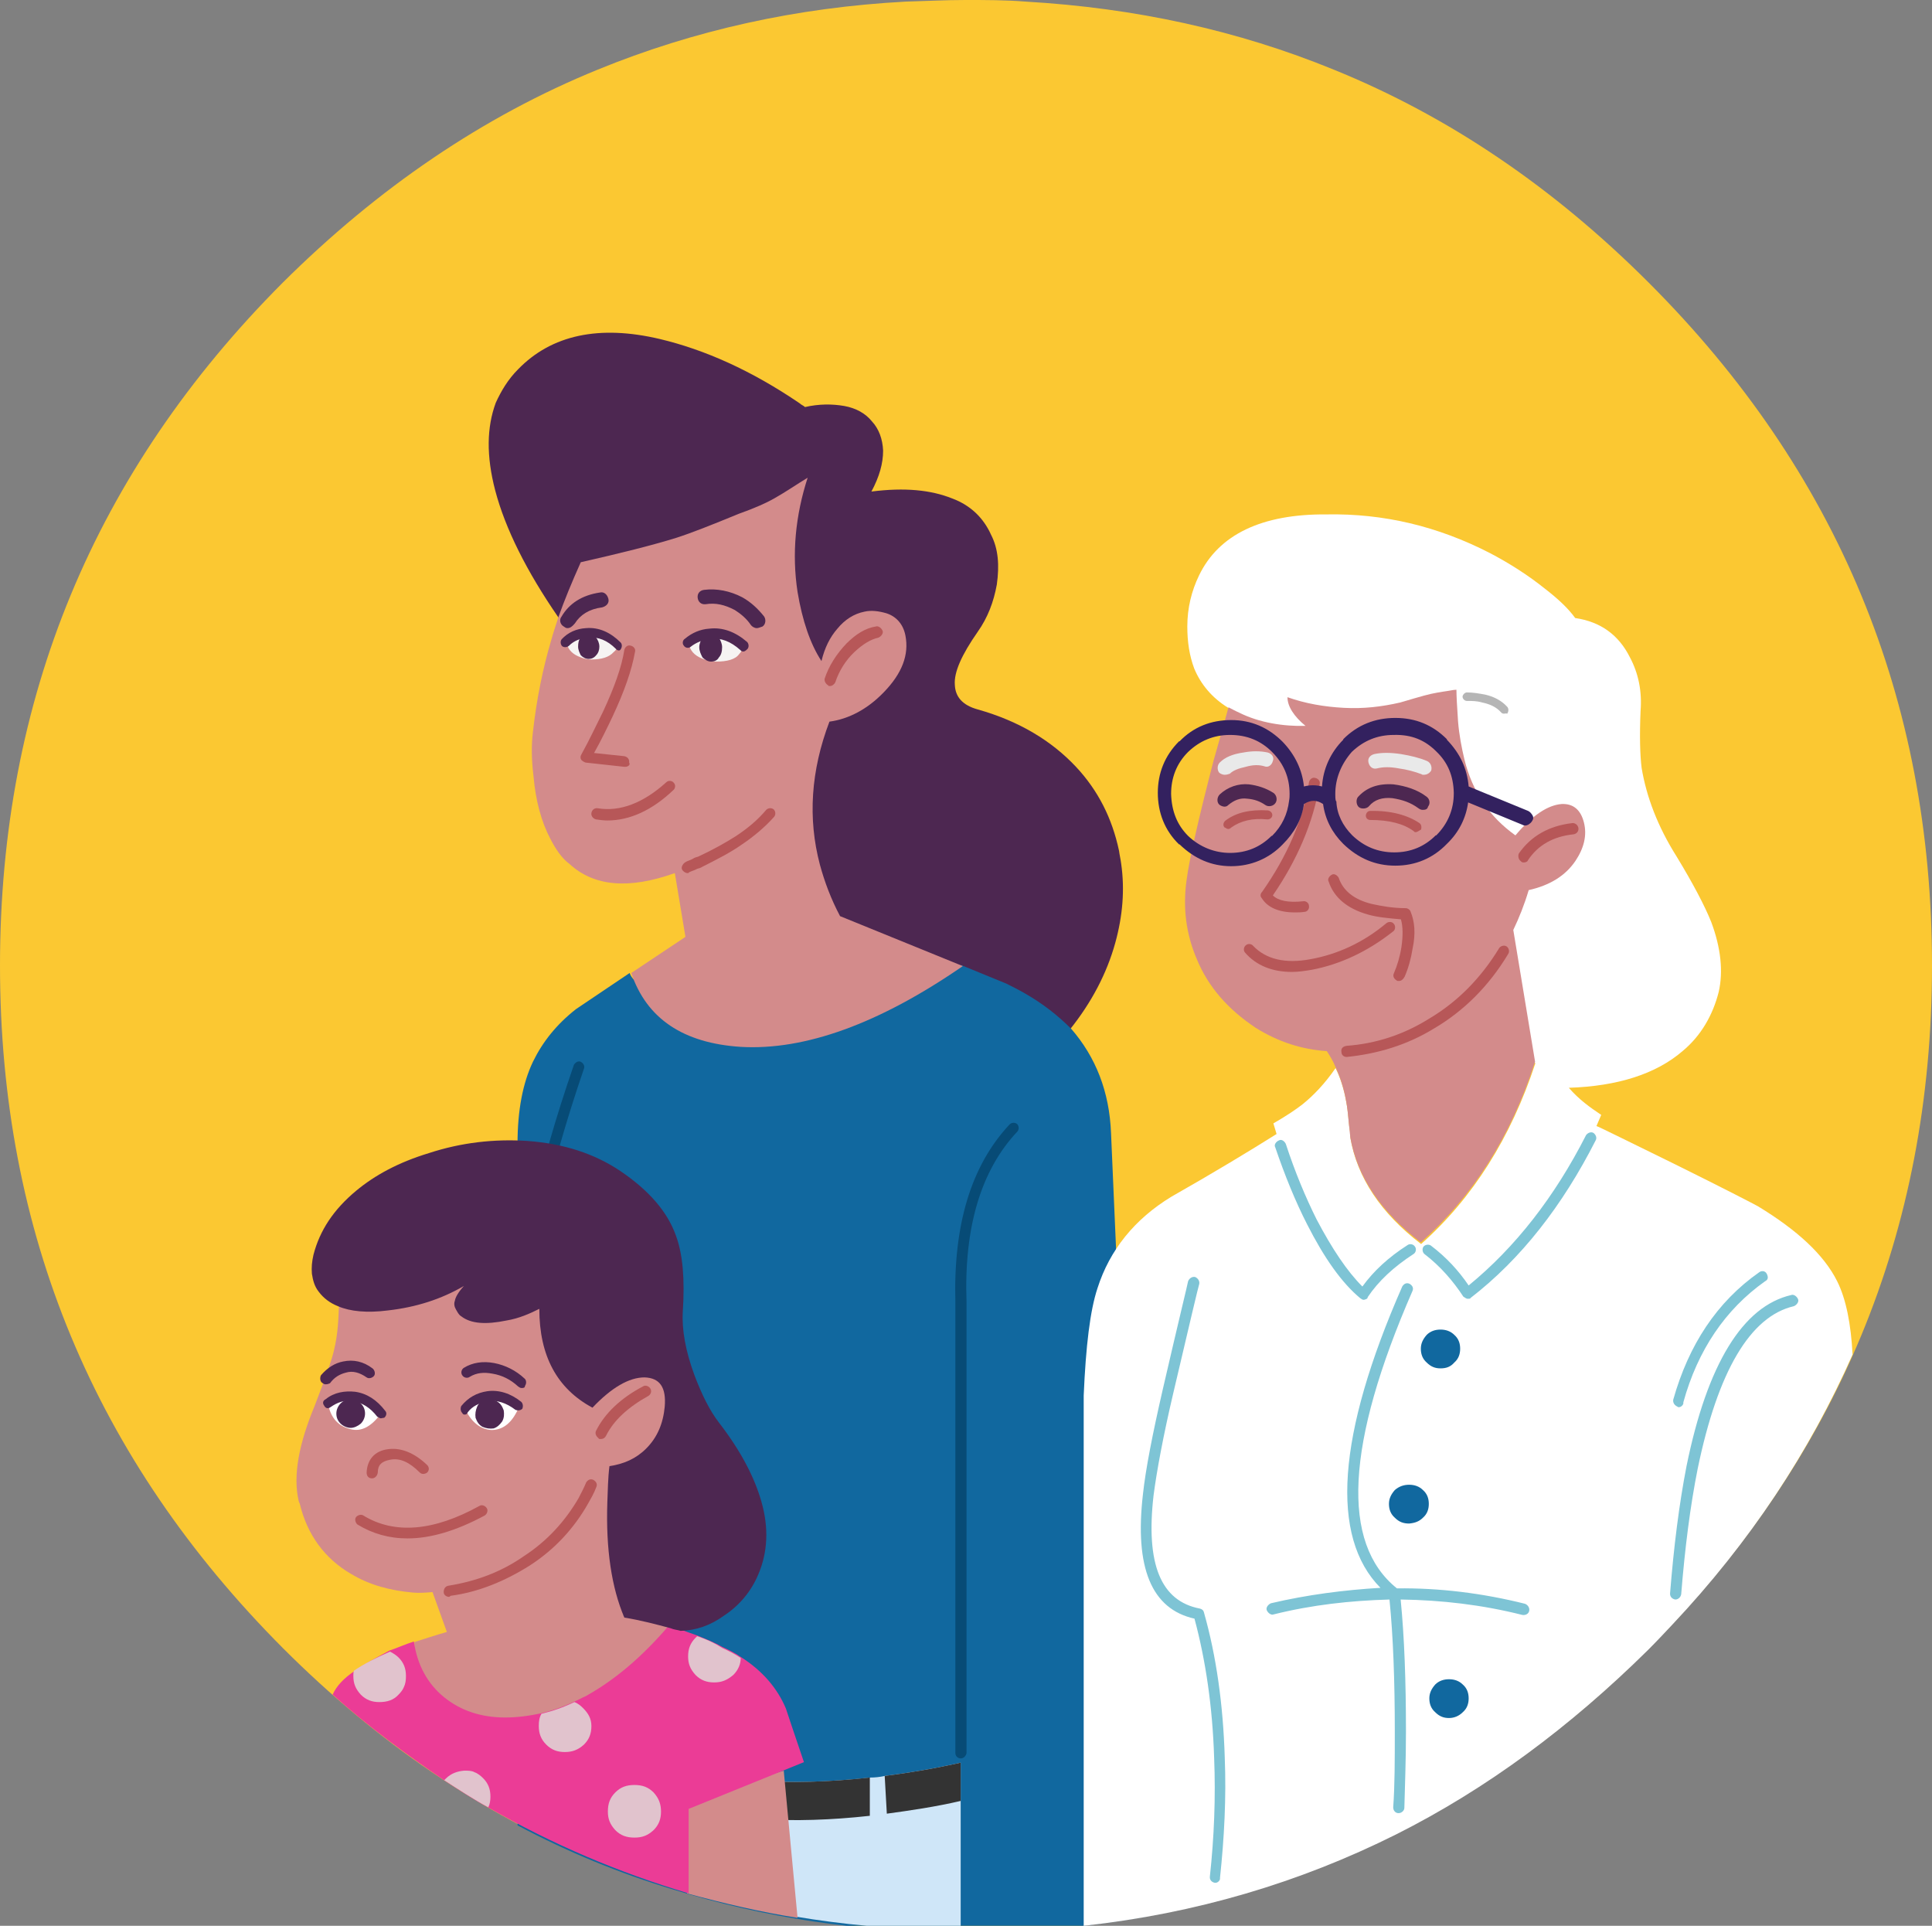
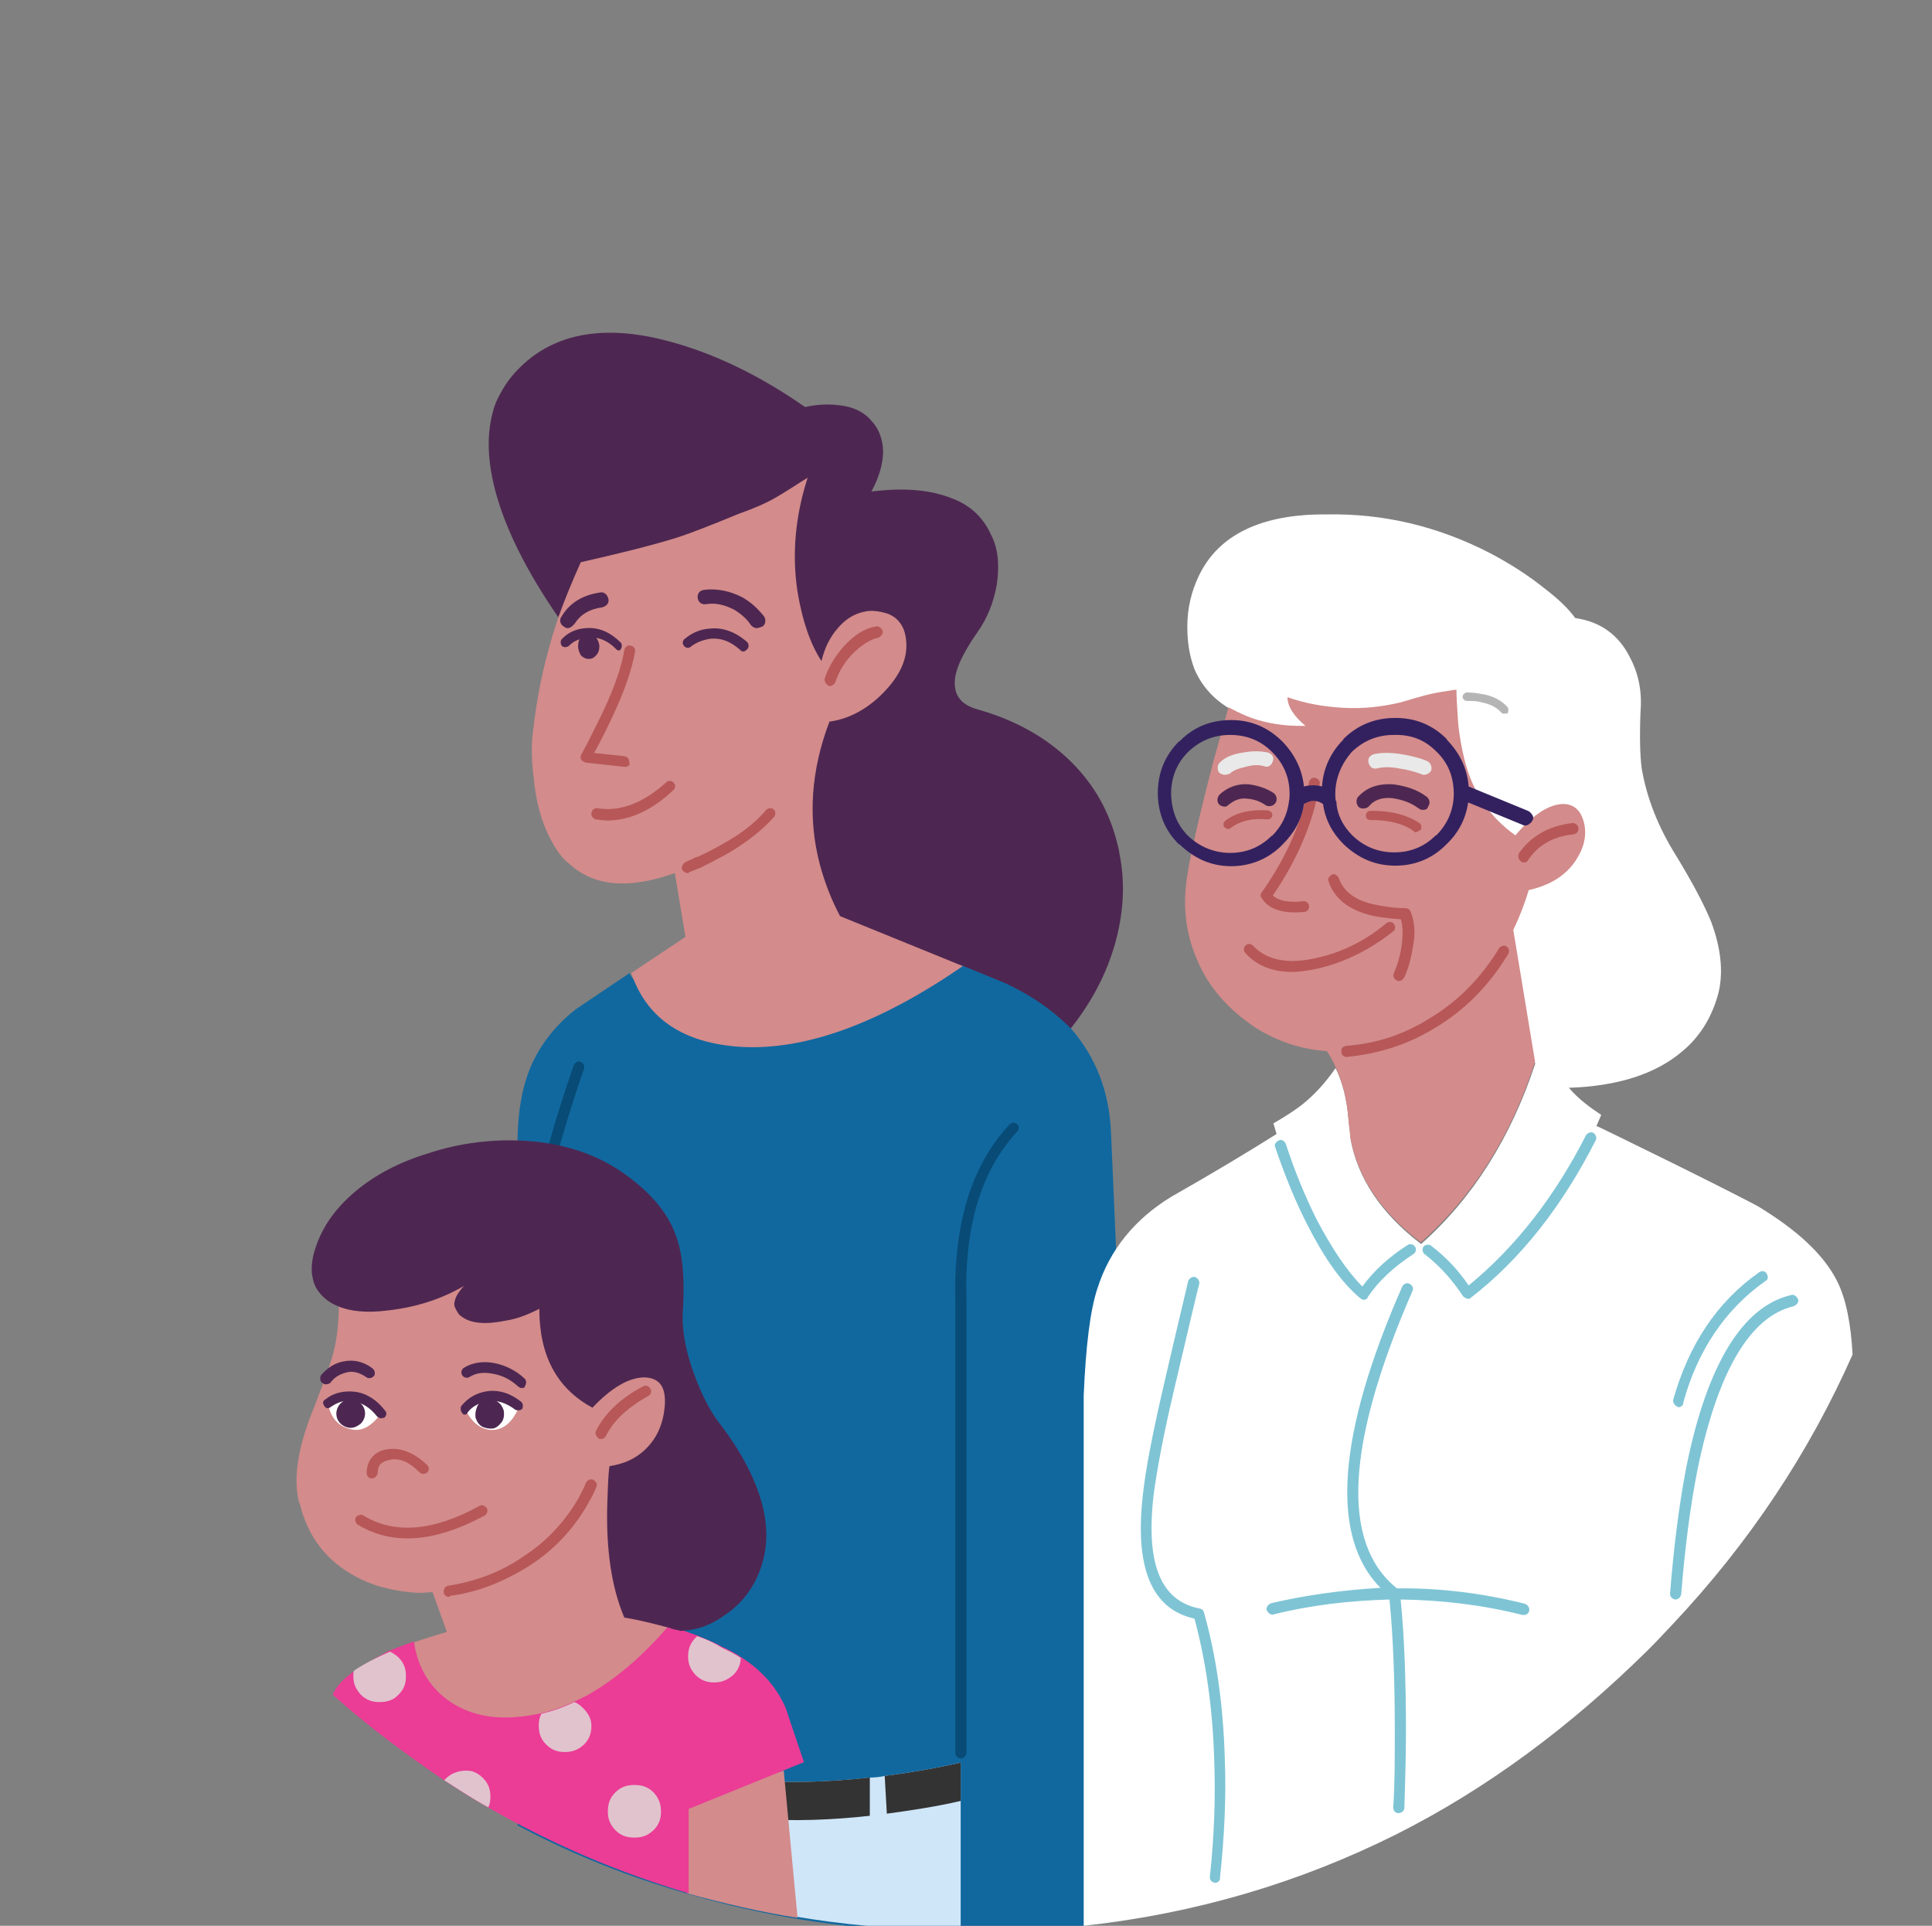
<svg xmlns="http://www.w3.org/2000/svg" id="Ebene_1" viewBox="0 0 363.6 362.4">
  <rect x="0" y="0" width="363.6" height="362.4" fill="#808080" stroke="none" />
  <defs>
    <style>.cls-1{fill:rgba(204,204,204,0);}.cls-2{fill:#f6f4f3;}.cls-3{fill:#e9e9e9;}.cls-4{fill:#fbc832;}.cls-5{fill:#eb3c96;}.cls-6{fill:#fff;}.cls-7{fill:#7ec4d5;}.cls-8{fill:#b75758;}.cls-9{fill:#b5b5b5;}.cls-10{fill:#33215f;}.cls-11{fill:#333;}.cls-12{fill:#cfe6f8;}.cls-13{fill:#d38b8b;}.cls-14{fill:#e1c3cd;}.cls-15{fill:#11689f;}.cls-16{fill:#074b76;}.cls-17{fill:#4d2751;}</style>
  </defs>
  <g id="Side4_3_0_Layer0_0_FILL">
    <path class="cls-1" d="M466.35,421.7V-58.3H-102.75V421.7H466.35Z" />
  </g>
  <g id="Side4_3_0_Layer0_1_MEMBER_0_FILL">
-     <path class="cls-4" d="M0,181.7c0,50.2,17.8,92.9,53.3,128.5,35.4,35.4,78.3,53.3,128.5,53.3s93-17.8,128.5-53.3c35.4-35.5,53.3-78.3,53.3-128.5s-17.8-93-53.3-128.5c-17.9-17.9-37.6-31.3-59.3-40.1C232.9,5.7,213.7,1.5,193,.3c-3.7-.3-7.4-.3-11.3-.3s-7.4,.2-11.2,.3c-20.6,1.1-39.9,5.4-58,12.8-21.6,8.8-41.4,22.3-59.3,40.1C17.8,88.7,0,131.5,0,181.7Z" />
-   </g>
+     </g>
  <g id="Side4_3_0_Layer0_1_MEMBER_1_MEMBER_0_FILL">
    <path class="cls-17" d="M158.9,76.4c-2.3-.4-4.8-.4-7.4,.2-.3-.3-.7-.4-1-.7-9.1-6.2-17.9-10.1-26.3-12.1-11.4-2.7-20.4-.8-26.7,5.7-1.9,1.9-3.2,4.1-4.2,6.3-1.7,4.6-1.8,10-.1,16.5,1.9,7.2,5.9,15.2,11.9,23.9,26.2,57.4,58.2,83.2,96.2,77.6,4.1-5.1,7-10.6,8.6-16.4,1.4-5.1,1.8-10,1.1-14.9-.1-.8-.3-1.6-.4-2.4-1.3-6.1-3.9-11.3-8.1-15.8-4.6-4.9-10.7-8.6-18.5-10.8-2.9-.8-4.2-2.4-4.3-4.6-.2-2.4,1.3-5.7,4.3-10,1.9-2.7,3-5.6,3.6-8.9,.5-3.6,.3-6.7-1.1-9.4-1.4-3.1-3.8-5.5-7.3-6.8-4-1.6-8.9-2.1-15.2-1.3,1.5-2.8,2.2-5.3,2.2-7.7-.1-2.2-.8-4.1-2.1-5.5-1.2-1.5-3-2.5-5.2-2.9Z" />
  </g>
  <g id="Side4_3_0_Layer0_1_MEMBER_1_MEMBER_1_FILL">
    <path class="cls-15" d="M193,187c-1.2-.7-2.4-1.3-3.6-1.9l-8.3-3.4-.2-.1c-3.8,2.5-9.1,4.6-16,6-6.2,1.3-13,1.9-20,2-6.9,.1-12.7-.4-17.6-1.6-5.1-1.3-8.1-2.9-8.8-4.9l-10.1,6.8c-3.7,2.9-6.3,6.2-8.1,9.9-1.9,4-2.9,9.1-2.9,15.4v128.3c9.4,5,19.1,9,29.4,12.1,17.1,5.3,35,8,54.1,8h1c11.6,0,22.8-1,33.6-2.9l-6.4-147.4c-.3-7.9-2.9-14.4-7.5-19.7-2.5-2.5-5.3-4.7-8.6-6.6Z" />
  </g>
  <path class="cls-16" d="M123.2,330.9c-.4,0-1-.3-1-.9-4.2-26.8-7.3-47.8-9.2-62.5-4.4-2.4-7.7-5.1-9.8-8-2.7-3.6-4.2-8.1-4.6-13.4-.8-10,2.4-25.4,9.4-45.7,.3-.5,.8-.8,1.3-.6,.5,.3,.8,.8,.6,1.3-6.8,19.9-10,35-9.2,44.9,.3,5,1.8,9.2,4.2,12.4,2.1,2.8,5.3,5.4,9.6,7.6,.3,.2,.4,.4,.5,.8,1.9,14.8,4.9,36,9.3,63.1,.1,.5-.3,1.1-.8,1.2q-.2-.2-.3-.2Zm57.6,0c-.5,0-1-.4-1-1v-84.8c-.4-14.5,2.9-25.7,10.2-33.5,.4-.4,1-.4,1.4-.1,.4,.4,.4,1,.1,1.4-6.9,7.3-10.1,18.1-9.6,32.1v84.9c-.1,.5-.5,1-1.1,1Z" />
  <g id="Side4_3_0_Layer0_1_MEMBER_1_MEMBER_1_MEMBER_1_FILL">
    <path class="cls-12" d="M180.8,338.9v-7.2c-4.9,1.1-9.6,1.9-14.3,2.5-.9,.2-1.8,.3-2.7,.3-15.2,1.7-28.6,.8-40.3-2.9,.4,2.4,.8,4.9,1.3,7.4,.6,3.8,1.3,7.9,1.9,11.9v4.3c17.1,5.3,35,8,54.1,8v-24.3h0Z" />
  </g>
  <g id="Side4_3_0_Layer0_1_MEMBER_1_MEMBER_1_MEMBER_2_FILL">
    <path class="cls-11" d="M163.7,341.7v-7.2c-15.2,1.7-28.6,.8-40.3-2.9,.4,2.4,.8,4.9,1.3,7.5,11.5,3.5,24.5,4.2,39,2.6m17.1-2.8v-7.2c-4.9,1.1-9.6,1.9-14.3,2.5l.4,7.1c4.4-.6,9.2-1.3,13.9-2.4Z" />
  </g>
  <g id="Side4_3_0_Layer0_1_MEMBER_1_MEMBER_1_MEMBER_3_FILL">
    <path class="cls-13" d="M145.7,93.8c-1.4,.8-3.6,1.8-6.7,2.9-5.1,2.1-8.9,3.6-11.7,4.5-4.5,1.4-10.5,2.9-18,4.6-1.7,3.8-3.1,7.2-4.2,10.3-.5,1.6-1,3-1.4,4.5-1.5,5.1-2.7,10.8-3.4,17.1-.3,2.4-.3,5.1,.1,8.3,.4,4.7,1.5,8.7,3.2,11.9,1,1.9,2.1,3.6,3.6,4.7,4.6,4.2,11.1,4.8,19.8,1.7l2,12-10.2,6.8c2.9,8.6,9.8,13.2,20.6,13.9,12,.7,26-4.3,41.8-15.2l-23.1-9.4c-1.7-3.2-2.9-6.4-3.8-9.7-2.3-8.7-1.7-17.7,1.8-26.9,3.7-.5,7.2-2.4,10.2-5.5,3.5-3.6,4.8-7.1,4.1-10.7-.4-2.1-1.7-3.6-3.6-4.2-1.4-.4-2.8-.6-4.1-.3-2,.4-3.7,1.5-5.1,3.2-1.4,1.6-2.4,3.6-3,6.1-2.1-3.2-3.6-7.6-4.5-13-1.1-7.2-.4-14.4,1.9-21.5-2,1.2-4,2.6-6.3,3.9Z" />
  </g>
  <path class="cls-8" d="M129.4,164.3c-.4,0-.8-.3-1-.6-.3-.5,.1-1.1,.5-1.4,.4-.3,1-.4,1.5-.7,.3-.2,.6-.3,1-.4,2.8-1.3,5.1-2.6,7-3.8,2.3-1.5,4.2-3.1,5.8-5,.4-.4,1-.4,1.4-.1,.4,.4,.4,1,.1,1.4-1.7,1.9-3.8,3.7-6.2,5.3-2,1.4-4.5,2.7-7.3,4.1-.3,.2-.6,.3-1,.4-.5,.3-1.1,.4-1.6,.7,.1,0,0,.1-.2,.1Zm-15.1-9.9c-.7,0-1.4-.1-2.1-.2-.5-.1-1-.6-.9-1.2s.6-1,1.2-.9c4.2,.7,8.6-1,12.9-4.9,.4-.4,1.1-.3,1.4,.1,.4,.4,.3,1.1-.1,1.4-4,3.8-8.2,5.7-12.4,5.7Zm3.4-10.1h-.2l-7.3-.8c-.3-.1-.6-.3-.8-.5-.2-.3-.2-.7,0-1,1.6-2.9,2.9-5.7,4.1-8.1,2.1-4.5,3.5-8.4,4-11.6,.1-.5,.6-1,1.2-.8,.5,.1,1,.6,.8,1.2-.6,3.4-2,7.4-4.2,12.1-1,2.1-2.1,4.4-3.5,6.9l5.7,.6c.5,.1,1,.5,.9,1.2,.3,.4-.2,.8-.7,.8Zm38.5-15.2c-.2,0-.3,0-.3-.1-.5-.3-.8-.8-.7-1.3,.8-2.4,2.2-4.6,4.1-6.6,1.8-1.8,3.6-2.9,5.5-3.2,.5-.2,1.1,.3,1.3,.8s-.3,1.1-.8,1.3c-1.4,.3-2.9,1.2-4.5,2.7-1.7,1.6-2.9,3.6-3.6,5.7-.2,.4-.6,.7-1,.7Z" />
  <g>
    <g id="Side4_3_0_Layer0_1_MEMBER_1_MEMBER_1_MEMBER_3_MEMBER_0_MEMBER_0_FILL">
-       <path class="cls-2" d="M107.4,119.9c-.3,.1-.4,.3-.5,.7-.1,.3-.2,.4-.2,.6,.3,1.2,1.2,2,2.6,2.5,.7,.3,1.4,.4,2,.4,1.9,0,3.3-.4,4.2-1.4,.4-.3,.8-.9,.8-1.3-1.5-1.4-3.6-2.1-5.9-2.1l-3,.6m22.1,1.3c0,.2,.1,.3,.2,.3,.4,1.3,1.4,2.1,2.9,2.6,.8,.3,1.5,.3,2.2,.4,2,0,3.6-.4,4.3-1.4,.4-.4,.7-1,.8-1.4-1.6-1.4-3.8-2.1-6.4-1.9l-3.6,.8c-.2,.2-.4,.4-.4,.6Z" />
-     </g>
+       </g>
    <path class="cls-17" d="M106.8,118.2c-.3,0-.4-.1-.7-.3-.7-.4-.9-1.3-.4-1.9,1.4-2.4,3.8-4,7.2-4.5,.8-.2,1.4,.4,1.6,1.2,.2,.8-.4,1.4-1.2,1.6-2.4,.3-4.1,1.4-5.1,3-.5,.6-.9,.9-1.4,.9Zm35.6,0c-.4,0-.9-.3-1.1-.6-.8-1.2-1.9-2.1-3-2.8-1.9-1-3.6-1.4-5.5-1.1-.8,.1-1.4-.4-1.5-1.2s.4-1.4,1.2-1.5c2.4-.3,4.9,.2,7.2,1.4,1.6,.9,2.9,2.1,4.1,3.6,.4,.6,.3,1.5-.3,1.9-.6,.2-.8,.3-1.1,.3Z" />
  </g>
  <path class="cls-17" d="M116.5,122.4c-.3,0-.4-.1-.6-.3-1.6-1.6-3.3-2.3-5.2-2.1-1.5,.1-2.7,.6-3.6,1.5-.3,.3-.9,.4-1.3,.1-.3-.3-.4-.9-.1-1.3,1.2-1.3,2.8-2,4.6-2.1,2.4-.2,4.6,.8,6.5,2.7,.3,.3,.3,.9,0,1.3,0,0-.1,.2-.3,.2Z" />
  <g id="Side4_3_0_Layer0_1_MEMBER_1_MEMBER_1_MEMBER_3_MEMBER_0_MEMBER_0_MEMBER_1_FILL">
    <path class="cls-17" d="M112.2,123.3c.4-.4,.6-1,.6-1.6,0-.7-.3-1.3-.6-1.7-.4-.4-.9-.7-1.4-.7-.6,0-1.1,.3-1.5,.7s-.5,1-.5,1.7c0,.6,.3,1.2,.5,1.6,.4,.4,.9,.7,1.5,.7,.5,0,1-.2,1.4-.7Z" />
  </g>
  <path class="cls-17" d="M139.9,122.6c-.3,0-.4-.1-.6-.3-1.8-1.6-3.6-2.3-5.6-2.1-1.4,.2-2.7,.7-3.7,1.5-.3,.3-1,.3-1.3-.2-.3-.3-.3-1,.2-1.3,1.3-1.1,2.9-1.8,4.6-1.9,2.5-.3,4.9,.6,7.1,2.5,.3,.3,.4,.9,.1,1.3-.4,.4-.6,.5-.8,.5Z" />
  <g id="Side4_3_0_Layer0_1_MEMBER_1_MEMBER_1_MEMBER_3_MEMBER_0_MEMBER_0_MEMBER_3_FILL">
-     <path class="cls-17" d="M135.3,123.7c.4-.4,.6-1.1,.6-1.9,0-.7-.3-1.3-.6-1.8-.4-.4-.9-.8-1.5-.8s-1.2,.3-1.6,.8c-.3,.5-.6,1.1-.6,1.8s.3,1.3,.6,1.9c.4,.4,1,.8,1.6,.8s1.2-.2,1.5-.8Z" />
-   </g>
+     </g>
  <g id="Side4_3_0_Layer0_1_MEMBER_2_MEMBER_0_FILL">
    <path class="cls-6" d="M225.65,108.3c-1.4,2.9-2.2,6.1-2.2,9.6,0,2.9,.4,5.5,1.3,7.9,1.2,2.9,3.3,5.5,6.4,7.4,.3,.2,10,11.3,29.1,33.6,9.6,11.1,19.1,22.3,28.7,33.3-4.6,14-11.8,25.4-21.5,34-7.6-5.8-12-12.5-13.3-19.9v-.2c0-.6-.1-1.3-.2-1.8-.2-1.8-.3-3.5-.6-4.9-.4-2.3-1.1-4.5-2-6.3-2,2.9-4.1,5.1-6.2,6.8-1.3,1-2.9,2.1-5.5,3.6l.6,2c-5.1,3.2-11.7,7.2-19.8,11.8-6.9,4.2-11.6,10-13.9,17.2-1.4,4.2-2.2,10.9-2.6,20.2v99.8c21-2.3,40.6-8.1,58.8-17.2,17.1-8.6,32.7-20.2,47.4-34.7,1.6-1.6,3.1-3.2,4.6-4.8,14.6-15.5,25.8-32.5,33.9-50.8-.3-5.7-1.2-10.4-2.9-13.8-2.5-5-7.5-9.6-14.9-14.1-1.1-.6-6.3-3.3-15.8-8-9.4-4.6-14.2-7-14.6-7.1l.9-2.1c-2.1-1.4-4.2-2.9-6.1-5.1,9.2-.3,16.4-2.6,21.4-6.9,3.5-2.9,5.7-6.8,6.8-11.1,.9-3.9,.4-8.4-1.4-13.2-1.2-3-3.4-7.2-6.5-12.3-3.6-5.7-5.7-11.3-6.6-16.7-.3-2.4-.4-6-.2-10.7,.3-3.7-.4-7.1-2-10.1-2.1-4.2-5.5-6.7-10.3-7.4-1.3-1.8-3.2-3.6-5.8-5.6-3-2.4-6.4-4.6-10.2-6.6-9.9-5.1-20.1-7.5-30.8-7.3-12.2-.1-20.3,3.8-24,11.5Z" />
  </g>
  <g>
    <g id="Side4_3_0_Layer0_1_MEMBER_2_MEMBER_0_MEMBER_0_FILL">
-       <path class="cls-15" d="M275.3,322.2c.8-.7,1.1-1.6,1.1-2.6s-.3-1.9-1.1-2.6c-.7-.7-1.6-1-2.6-1s-1.9,.3-2.6,1c-.7,.8-1.1,1.6-1.1,2.6s.3,1.9,1.1,2.6c.8,.8,1.6,1.1,2.6,1.1s1.9-.4,2.6-1.1m-7.5-36.6c.8-.7,1.1-1.6,1.1-2.6s-.3-1.9-1.1-2.6c-.7-.7-1.6-1-2.6-1s-1.9,.3-2.7,1c-.7,.8-1.1,1.6-1.1,2.6s.3,1.9,1.1,2.6c.8,.8,1.6,1.1,2.7,1.1,1.1-.1,1.9-.4,2.6-1.1m5.9-29.2c.8-.7,1.1-1.6,1.1-2.6s-.3-1.9-1.1-2.6c-.7-.7-1.6-1-2.6-1s-1.9,.3-2.6,1c-.7,.8-1.1,1.6-1.1,2.6s.3,1.9,1.1,2.6c.8,.8,1.6,1.1,2.6,1.1,1.1,0,1.9-.3,2.6-1.1Z" />
-     </g>
+       </g>
    <path class="cls-7" d="M228.8,354.3h-.2c-.5-.1-1-.5-.9-1.2,.8-7.4,1.1-14.9,.8-22.3-.3-9.6-1.6-18.4-3.7-26.2-8.1-1.8-11.3-9.6-9.7-23.4,.5-4.7,1.8-11.3,3.7-19.6,3-13,4.7-19.9,4.8-20.5,.2-.5,.7-.9,1.3-.8,.5,.2,.9,.7,.8,1.3-.2,.6-1.8,7.4-4.9,20.6-1.9,8.1-3.1,14.6-3.7,19.2-1.5,13,1.4,19.9,8.7,21.3,.4,.1,.7,.3,.8,.8,2.3,8.1,3.6,17.3,3.9,27.3,.3,7.5-.1,15.1-.9,22.6,.1,.4-.4,.9-.8,.9Zm34.4-13.1h0c-.6,0-1-.5-1-1.1,.3-4.1,.3-8.9,.3-14.3,0-9.4-.3-17.8-1-24.8-7.3,.2-14.6,1-21.8,2.8-.5,.2-1.1-.3-1.3-.8s.3-1.1,.8-1.3c6.8-1.6,13.8-2.5,20.6-2.9-9.5-9.6-8.2-28.7,4.1-56.7,.3-.5,.8-.8,1.4-.5,.5,.3,.8,.8,.5,1.4-12.5,28.7-13.5,47.4-2.9,55.9,8-.1,16.1,.9,24.1,2.9,.5,.2,.9,.7,.8,1.3s-.7,.9-1.3,.8c-7.5-1.9-15.2-2.8-22.9-2.9,.7,7,1,15.4,1,24.8,0,5.5-.2,10.3-.3,14.4,0,.5-.5,1-1.1,1Zm52.1-40.2h0c-.6-.1-1-.5-1-1.1,.7-8.8,1.7-16.8,3.1-24,3.9-19.2,10.6-30.1,19.7-32.2,.5-.2,1.1,.3,1.3,.8s-.3,1.1-.8,1.3c-8.2,1.9-14.3,12.2-18.1,30.6-1.4,7-2.4,14.9-3.1,23.6-.1,.6-.6,1-1.1,1Zm.7-36.2c-.1,0-.3,0-.3-.1-.5-.2-.9-.7-.8-1.3,2.9-10.3,8.2-18.4,16.2-24,.4-.3,1.1-.3,1.4,.3s.3,1.1-.3,1.4c-7.5,5.3-12.7,13-15.4,22.8,.1,.4-.4,.9-.8,.9Zm-59.3-20.2c-.3,0-.4-.1-.7-.3-3.5-2.9-6.8-7.6-10-13.9-2.2-4.3-4.2-9.2-6-14.5-.3-.5,.2-1.1,.7-1.3,.5-.3,1.1,.2,1.3,.7,1.7,5.2,3.7,10,5.8,14.2,2.9,5.5,5.7,9.7,8.6,12.6,2.1-2.9,4.9-5.5,8.5-7.8,.4-.3,1.1-.2,1.4,.3,.3,.4,.2,1.1-.3,1.4-3.7,2.4-6.6,5.1-8.6,8.1,0,.3-.3,.4-.7,.5q.1,0,0,0Zm19.7-.2h-.3c-.3-.1-.5-.3-.7-.4-1.9-2.9-4.3-5.7-7.3-8-.4-.3-.5-1-.2-1.4s1-.5,1.4-.2c2.9,2.2,5.2,4.7,7.1,7.5,8.8-7.2,16.2-16.7,22.1-28.3,.3-.4,.9-.7,1.4-.4,.4,.3,.7,.9,.4,1.4-6.2,12.2-14,22.3-23.6,29.7,.1,0,0,.1-.3,.1Z" />
  </g>
  <g id="Side4_3_0_Layer0_1_MEMBER_2_MEMBER_0_MEMBER_1_FILL">
    <path class="cls-13" d="M233.2,134.1c-.7-.3-1.4-.7-2-1-1,3.6-1.9,6.9-2.8,10-2.9,11.2-4.6,18.7-5.1,22.6-.7,5.1-.1,10,1.9,14.7,2.2,5.4,6,9.6,11.1,13,4.3,2.7,8.8,4.1,13.4,4.4,.6,.9,1.2,1.9,1.6,2.9,.9,1.9,1.6,4.1,2,6.3,.3,1.4,.4,3,.6,4.9,.1,.5,.1,1.2,.2,1.8v.2c1.3,7.5,5.7,14.1,13.3,19.9,9.7-8.6,16.9-19.8,21.5-34l-4.1-24.8c1.1-2.3,2.1-4.8,2.9-7.5,4-.9,6.9-2.7,8.8-5.5,1.6-2.4,2.2-4.8,1.6-7.2-.6-2.4-2-3.6-4.2-3.5-2.6,.2-5.5,2.1-8.7,5.9-4.9-3.5-8.1-8.2-9.6-14.3-.5-2.1-1-4.6-1.2-7.2-.2-2.9-.3-4.8-.3-5.9-.4,0-1,.1-1.5,.2-1.3,.2-2.8,.4-4.6,.9-2.9,.8-4.4,1.3-4.5,1.3-3.5,.8-6.9,1.2-10.6,1s-7.2-.8-10.6-2c0,1.7,1.2,3.6,3.4,5.4-4.2,.1-8.7-.6-12.5-2.5Z" />
  </g>
  <g>
    <path class="cls-17" d="M267.75,152.4c-.3,0-.5-.1-.8-.3-1.5-1.1-3-1.6-4.9-1.9-1.9-.2-3.4,.3-4.4,1.5-.4,.5-1.4,.6-1.9,.2-.5-.4-.6-1.4-.2-1.9,1.6-1.8,3.8-2.6,6.7-2.4,2.3,.3,4.5,1,6.2,2.3,.6,.4,.8,1.3,.3,1.9-.1,.5-.5,.6-1,.6Zm-37.3-.6c-.3,0-.8-.2-1-.4-.5-.5-.4-1.4,.1-1.9,1.5-1.4,3.5-2.1,5.5-1.9,1.6,.2,3.2,.7,4.6,1.6,.6,.4,.8,1.3,.4,1.9-.4,.6-1.3,.8-1.9,.4-1-.7-2.1-1.1-3.4-1.2-1.4-.2-2.5,.3-3.6,1.2-.1,.1-.3,.3-.7,.3Z" />
    <path class="cls-3" d="M267.95,145.8c-.2,0-.3,0-.4-.1-1.3-.5-2.8-.9-4.3-1.1-1.6-.3-2.9-.3-4.1,0-.8,.2-1.4-.3-1.6-1.1s.3-1.4,1.1-1.6c1.4-.3,3-.3,5,0,1.8,.3,3.5,.7,4.9,1.3,.7,.3,1,1.1,.8,1.8-.3,.5-.8,.8-1.4,.8Zm-37.5,0c-.3,0-.8-.2-1-.4-.4-.5-.4-1.4,.1-1.9,1-1,2.4-1.6,4.5-1.9,1.6-.3,3.1-.3,4.5,0,.8,.2,1.3,.9,1,1.6-.2,.8-.9,1.3-1.6,1-1-.3-2.1-.3-3.5,.1-1.4,.3-2.4,.7-3,1.3-.3,.1-.6,.2-1,.2Z" />
    <path class="cls-8" d="M263.25,184.6c-.2,0-.3,0-.4-.1-.5-.3-.8-.8-.5-1.4,.6-1.4,1.1-3,1.4-4.9,.3-2.1,.3-3.8-.1-5.2-2.3-.2-4.5-.4-6.2-.9-3.9-1.1-6.4-3.2-7.4-6.2-.3-.5,.2-1.1,.6-1.3,.5-.3,1.1,.2,1.3,.6,.8,2.4,2.9,4.1,6.2,4.9,1.8,.4,4,.8,6.4,.8,.4,0,.8,.3,.9,.6,.8,1.9,1,4.2,.4,7-.3,1.9-.8,3.7-1.5,5.3-.3,.5-.6,.8-1.1,.8Zm-20.1-1.7c-3.7,0-6.7-1.2-8.8-3.6-.4-.4-.3-1.1,.1-1.4,.4-.4,1.1-.3,1.4,.1,2.4,2.5,6,3.4,10.8,2.5,5-.9,9.9-3.1,14.3-6.8,.4-.3,1.1-.3,1.4,.2,.3,.3,.3,1.1-.2,1.4-4.8,3.8-10,6.2-15.3,7.2-1.2,.2-2.5,.4-3.7,.4Zm.5-11.2c-2.9,0-5.1-.9-6.2-2.7-.3-.3-.3-.8,.1-1.2,4.7-6.7,7.7-13.6,8.8-20.6,.1-.5,.6-1,1.2-.8,.5,.1,1,.6,.8,1.2-1.2,7.2-4.2,14.2-8.8,20.9,1,1,2.9,1.4,5.7,1.1,.5-.1,1.1,.3,1.1,.9,.1,.5-.3,1.1-.9,1.1-.6,.1-1.2,.1-1.8,.1Zm43.1-9.4c-.3,0-.4-.1-.6-.3-.4-.3-.5-1-.3-1.4,2.3-3.3,5.7-5.2,10-5.7,.5-.1,1.1,.3,1.2,.9s-.3,1.1-.9,1.2c-3.8,.4-6.7,2-8.6,4.9-.1,.3-.5,.4-.8,.4Z" />
    <path class="cls-8" d="M266.45,156.6c-.3,0-.3-.1-.4-.2-1.9-1.4-4.6-2.1-8.2-2.1h0c-.4,0-.8-.3-.8-.8,0-.4,.3-.9,.8-.9,3.9-.1,7.1,.8,9.3,2.3,.4,.3,.4,.8,.3,1.2-.5,.3-.8,.5-1,.5Zm-35.3-.6c-.3,0-.4-.2-.7-.3-.3-.3-.3-.9,.2-1.3,2-1.5,4.6-2.1,8-1.9,.4,.1,.8,.4,.8,.9,0,.4-.4,.8-.9,.8-2.9-.3-5.1,.3-6.8,1.5-.2,.2-.4,.3-.6,.3Z" />
    <path class="cls-9" d="M283.05,134.3c-.3,0-.4-.1-.6-.3-.8-.9-2-1.5-3.5-1.8-1-.3-1.9-.3-2.9-.3-.4,0-.8-.4-.8-.8,0-.3,.4-.8,.8-.8,1.2,0,2.3,.2,3.4,.4,1.8,.4,3.2,1.2,4.2,2.3,.3,.3,.3,.9,0,1.3-.2-.1-.4,0-.6,0Z" />
    <path class="cls-8" d="M253.45,198.9c-.5,0-1-.3-1-1-.1-.6,.3-1,1-1.1,5.5-.4,10.7-2.1,15.5-5.1,5.4-3.2,9.8-7.7,13.2-13.3,.3-.4,.9-.6,1.4-.3,.4,.3,.6,.9,.3,1.4-3.6,6-8.3,10.7-13.9,14-5.2,3.2-10.7,4.8-16.5,5.4h0Z" />
  </g>
  <g id="Side4_3_0_Layer0_1_MEMBER_2_MEMBER_1_FILL">
    <path class="cls-10" d="M241.4,139.6h0c-2.7-2.7-5.9-4.1-9.7-4.1s-7.1,1.3-9.7,4h-.1c-2.7,2.7-4,6-4,9.7s1.3,7.1,4,9.7h.1c2.8,2.7,6,4.1,9.7,4.1s7.1-1.4,9.7-4.1h0c2.2-2.2,3.6-4.7,4-7.6,1.3-.8,2.4-.8,3.6,0,.4,2.9,1.7,5.4,3.8,7.5h0c2.8,2.7,6,4.1,9.8,4.1s7.1-1.4,9.7-4.1h0c2.3-2.2,3.6-4.9,4-7.8l10.2,4.2c.3,.2,.7,.2,1.1,0,.3-.2,.6-.4,.8-.8,.2-.3,.2-.7,0-1s-.4-.6-.8-.8l-11.2-4.6c-.3-3.4-1.6-6.2-4.1-8.8v-.1c-2.7-2.7-5.9-4-9.7-4s-7.1,1.3-9.8,4h0v.1c-2.4,2.4-3.8,5.5-4,8.8-1.1-.3-2.3-.3-3.4,0-.3-3-1.6-5.9-4-8.4m-2,1.9c2.2,2.2,3.3,4.8,3.3,7.9,0,.3,0,.8-.1,1.3-.3,2.5-1.3,4.7-3.2,6.6h-.1c-2.1,2.1-4.7,3.2-7.8,3.2-2.9,0-5.7-1.1-7.9-3.2h0c-2.1-2.1-3.1-4.7-3.2-7.9,0-3,1-5.7,3.2-7.9h0c2.2-2.1,4.8-3.2,7.9-3.2,3.2,0,5.8,1.1,7.9,3.2h0m30.9-.1h0c2.2,2.1,3.2,4.6,3.3,7.7h0v.2c0,3-1.1,5.7-3.3,7.9h-.1c-2.1,2.1-4.7,3.2-7.8,3.2s-5.7-1.1-7.9-3.2h0c-1.8-1.8-2.9-4-3-6.4l-.1-.1h0c-.1-.4-.1-.8-.1-1.3,0-2.9,1.1-5.6,3.1-7.9h0c2.2-2.1,4.8-3.2,7.9-3.2,3.4-.1,5.9,1,8,3.1Z" />
  </g>
  <g id="Side4_3_0_Layer0_1_MEMBER_3_FILL">
    <path class="cls-13" d="M150.1,360.9l-1.3-13.8-1.3-13.9-20.6,6,2.4,17.1c7,1.9,13.8,3.5,20.8,4.6M62.9,253.9c-.4,1.9-1.7,5.5-3.7,10.7-2.9,7-4.1,13-3,17.8,.1,.3,.1,.4,.2,.5,1.4,5.9,4.7,10.4,9.7,13.3,3.5,2.1,7.3,3.1,11.7,3.5,1.2,.1,2.4,0,3.6-.1l2.7,7.5c-2.1,.6-4.2,1.3-6.1,1.9-.3,6.2,2.1,11.3,7.2,14.9,4.9,3.6,10.6,4.5,16.9,2.9,2.1-.5,4.2-1.3,6.2-2.2,3.8-1.8,7-3.9,9.7-6.5,3.8-3.6,6.3-7.4,8-12.1-2.7-.8-5.5-1.4-8.7-2,3.6-5.5,6.2-13.3,7.9-23,2-11.1,1.9-20.7-.4-28.7-2.9-9.7-8.8-15.5-17.6-17.4-10.6-2.3-25.1,1.3-43.4,10.6-.1,2.7-.2,5.5-.9,8.4Z" />
  </g>
  <g>
    <path class="cls-17" d="M98.2,261.2c-.3,0-.4-.1-.7-.3-1.4-1.3-3-2.1-4.8-2.4-1.6-.3-3-.2-4.3,.6-.4,.3-1.1,.2-1.4-.3-.3-.4-.2-1.1,.3-1.4,1.6-1,3.6-1.3,5.7-.9,2.1,.4,4.1,1.4,5.7,2.9,.4,.3,.4,1,.1,1.4,0,.3-.2,.4-.6,.4Zm-36.9-.7c-.3,0-.4-.1-.7-.3-.4-.3-.4-1-.2-1.4,1.2-1.4,2.6-2.3,4.2-2.6,1.9-.4,3.8,0,5.5,1.3,.4,.3,.6,1,.3,1.4s-1,.6-1.4,.3c-1.3-.9-2.6-1.3-3.9-.9-1.2,.3-2.2,.9-3,2-.2,.1-.5,.2-.8,.2Z" />
    <path class="cls-8" d="M84.5,300.5c-.4,0-1-.3-1-.9s.3-1.1,.9-1.2c5-.8,9.8-2.5,14.1-5.5,4.5-2.9,7.9-6.7,10.4-11,.5-1,1-1.9,1.4-2.9,.3-.5,.8-.8,1.4-.5,.5,.3,.8,.8,.5,1.4-.4,1.1-1,2.1-1.5,3-2.6,4.6-6.2,8.6-11,11.7-4.6,2.9-9.6,5-14.9,5.7-.2,.2-.3,.2-.3,.2Zm-7.8-11c-3.5,0-6.6-.9-9.4-2.6-.4-.3-.6-1-.3-1.4s1-.6,1.4-.3c5.9,3.6,13.3,2.9,21.8-1.8,.4-.3,1.1-.1,1.4,.4,.3,.4,.1,1.1-.4,1.4-5.4,2.9-10.2,4.3-14.5,4.3Zm-6.7-11.3h0c-.6,0-1-.4-1-1.1,.1-2.4,1.5-4.1,4.1-4.4,2.4-.3,4.9,.7,7.3,3,.4,.4,.4,1,0,1.4-.4,.3-1,.4-1.4,0-1.9-1.9-3.7-2.8-5.6-2.4-1.6,.3-2.3,1-2.3,2.4-.1,.7-.6,1.1-1.1,1.1Zm43-7.4c-.2,0-.3,0-.4-.2-.4-.3-.7-.9-.4-1.4,1.6-3.2,4.6-6.1,8.8-8.3,.4-.3,1.1-.1,1.4,.4,.3,.5,.1,1.1-.4,1.4-3.8,2.1-6.5,4.6-7.9,7.4-.3,.6-.7,.7-1.1,.7Z" />
  </g>
  <g id="Side4_3_0_Layer0_1_MEMBER_3_MEMBER_0_MEMBER_0_FILL">
    <path class="cls-6" d="M97.7,264.7c-2-1.1-3.5-1.6-4.4-1.7-1.6-.2-3.6,.7-5.7,2.3,1.2,2.4,2.9,3.7,4.9,3.8,2.3,0,4-1.5,5.2-4.4Z" />
  </g>
  <path class="cls-17" d="M87.5,266.2c-.3,0-.4-.1-.5-.3-.3-.3-.4-.8-.2-1.3,1.3-1.6,2.9-2.5,4.9-2.8,2.2-.3,4.4,.4,6.4,2,.3,.3,.4,.8,.2,1.3-.3,.3-.8,.4-1.3,.2-1.7-1.3-3.5-1.9-5.2-1.6-1.6,.3-2.9,.9-3.8,2.1,0,.2-.3,.4-.5,.4Z" />
  <g id="Side4_3_0_Layer0_1_MEMBER_3_MEMBER_0_MEMBER_1_FILL">
    <path class="cls-17" d="M94.5,267.5c.4-.7,.4-1.4,.3-2.1-.3-.8-.6-1.3-1.3-1.7-.6-.3-1.3-.4-2.1-.3-.8,.3-1.3,.6-1.6,1.3s-.4,1.4-.3,2.1c.3,.8,.6,1.3,1.3,1.7,.7,.3,1.4,.4,2.1,.3,.6-.2,1.1-.6,1.6-1.3Z" />
  </g>
  <g id="Side4_3_0_Layer0_1_MEMBER_3_MEMBER_0_MEMBER_2_FILL">
    <path class="cls-6" d="M71.7,266c-1.6-1.6-2.9-2.4-3.8-2.9-1.6-.4-3.6-.3-6.2,.8,.4,2.7,1.8,4.3,3.8,4.9,2.2,.8,4.2-.1,6.2-2.8Z" />
  </g>
  <path class="cls-17" d="M71.7,266.9c-.3,0-.4-.2-.7-.3-1.3-1.7-2.9-2.7-4.6-2.9-1.6-.3-2.9,.2-4.2,1.1-.4,.3-.9,.3-1.2-.3-.3-.4-.3-.9,.3-1.2,1.6-1.3,3.6-1.6,5.5-1.4,2.2,.3,4.1,1.5,5.7,3.6,.3,.3,.3,.9-.2,1.3-.2,0-.5,.1-.6,.1Z" />
  <g id="Side4_3_0_Layer0_1_MEMBER_3_MEMBER_0_MEMBER_3_FILL">
    <path class="cls-17" d="M67.9,267.9c.5-.5,.8-1.2,.8-1.9,0-.8-.3-1.4-.8-1.9s-1.2-.8-1.9-.8-1.4,.3-1.9,.8-.8,1.2-.8,1.9c0,.8,.3,1.4,.8,1.9s1.3,.8,1.9,.8,1.3-.3,1.9-.8Z" />
  </g>
  <g id="Side4_3_0_Layer0_1_MEMBER_3_MEMBER_1_FILL">
    <path class="cls-5" d="M66.8,314.4c-2.1,1.4-3.5,2.9-4.2,4.5,6.8,6.1,13.9,11.3,21.1,16.2,2.8,1.8,5.5,3.6,8.3,5.1,12,6.9,24.5,12.2,37.6,16.1v-15.9l21.7-8.8-2.2-6.5-1.2-3.6c-1.6-3.8-4.4-7.1-8.5-9.7-1-.7-2.2-1.3-3.5-1.9-1.4-.8-2.9-1.4-4.6-2.1-1.1-.4-2.3-.8-3.6-1.3-.6-.3-1.3-.3-1.9-.5-4.9,5.7-10,10.1-15.6,13.2-.7,.3-1.4,.7-2.1,1-2.1,1-4.1,1.7-6.2,2.2-2.3,.5-4.6,.8-6.8,.8-4.6,0-8.4-1.3-11.5-3.8s-5.1-6.1-5.7-10.5c-1.6,.5-3.1,1.2-4.6,1.7-2.6,1.4-4.8,2.6-6.5,3.8Z" />
  </g>
  <g id="Side4_3_0_Layer0_1_MEMBER_3_MEMBER_1_MEMBER_0_FILL">
    <path class="cls-14" d="M83.9,334.7c-.2,.2-.3,.3-.3,.3,2.8,1.8,5.5,3.6,8.3,5.1,.3-.6,.4-1.3,.4-2,0-1.4-.4-2.5-1.4-3.5-.4-.4-1-.9-1.6-1.1-.5-.3-1.2-.3-1.9-.3-1.3,.1-2.5,.5-3.5,1.5m31.9,2.6c-1,1-1.4,2.1-1.4,3.6,0,1.4,.4,2.4,1.4,3.5,1,1,2.1,1.4,3.6,1.4s2.5-.4,3.6-1.4c1-1,1.4-2.1,1.4-3.5s-.4-2.5-1.4-3.6c-1-1-2.1-1.4-3.6-1.4s-2.6,.4-3.6,1.4m-6.1-15.9c-.4-.4-1-.9-1.6-1.1-2.1,1-4.1,1.7-6.2,2.2-.4,.7-.5,1.4-.5,2.3,0,1.4,.4,2.5,1.4,3.5s2.1,1.4,3.5,1.4,2.5-.4,3.6-1.4c1-1,1.4-2.1,1.4-3.5s-.6-2.4-1.6-3.4m21.5-13.5c-.1,.1-.3,.3-.3,.3-1,1-1.4,2.1-1.4,3.5s.4,2.4,1.4,3.5c1,1,2.1,1.4,3.5,1.4s2.4-.4,3.6-1.4c.9-.9,1.4-2,1.4-3.2-1-.7-2.2-1.3-3.5-1.9-1.4-.9-2.9-1.6-4.7-2.2m-56.2,11c.4-.4,.8-.9,1-1.4,.3-.6,.4-1.3,.4-2.1,0-1.4-.4-2.5-1.4-3.5-.4-.4-1-.8-1.6-1.1-2.7,1.2-4.9,2.3-6.8,3.6-.1,.3-.1,.7-.1,1,0,1.4,.4,2.4,1.4,3.5,1,1,2.1,1.4,3.5,1.4,1.5,0,2.7-.4,3.6-1.4Z" />
  </g>
  <g id="Side4_3_0_Layer0_1_MEMBER_3_MEMBER_2_FILL">
    <path class="cls-17" d="M67,224.1c-4.2,3.5-6.8,7.4-8,12-.3,1.3-.4,2.4-.3,3.6,.2,1.3,.5,2.4,1.3,3.4,.9,1.2,2.1,2.1,3.6,2.7,2.3,1,5.5,1.3,9.4,.8,5.3-.6,10-2.1,14.3-4.6-1,1.1-1.6,2.1-1.7,2.8-.2,.5-.1,1.1,.2,1.6s.5,1,1,1.3c1.8,1.4,4.6,1.6,8.5,.8,2.4-.4,4.4-1.3,6.2-2.2,0,8.8,3.3,15,10,18.6,3.6-3.8,6.9-5.7,9.8-5.7,2.9,.1,4.1,1.9,3.8,5.5-.3,3.2-1.4,5.8-3.5,7.9-1.9,1.9-4.2,2.9-6.9,3.3-.3,2.3-.3,4.6-.4,6.8-.3,8.8,.8,16.1,3.2,21.7,3.1,.5,6.1,1.3,8.7,2,.7,.3,1.3,.3,1.9,.5,2.9-.1,5.6-1,8.2-2.9,2.9-1.9,5.1-4.6,6.4-7.7,1.8-4.2,2-8.8,.6-13.7-1.3-4.6-3.9-9.6-8-14.9-1.7-2.2-3.2-5.2-4.6-8.9-1.7-4.6-2.4-8.6-2.2-12,.4-6.1,0-10.8-1.3-14.3-1.6-4.5-5.1-8.5-10.4-12.1-4.9-3.3-10.7-5.2-17.6-5.7-6.2-.4-12.4,.3-18.5,2.3-5.6,1.7-10.1,4.1-13.7,7.1Z" />
  </g>
</svg>